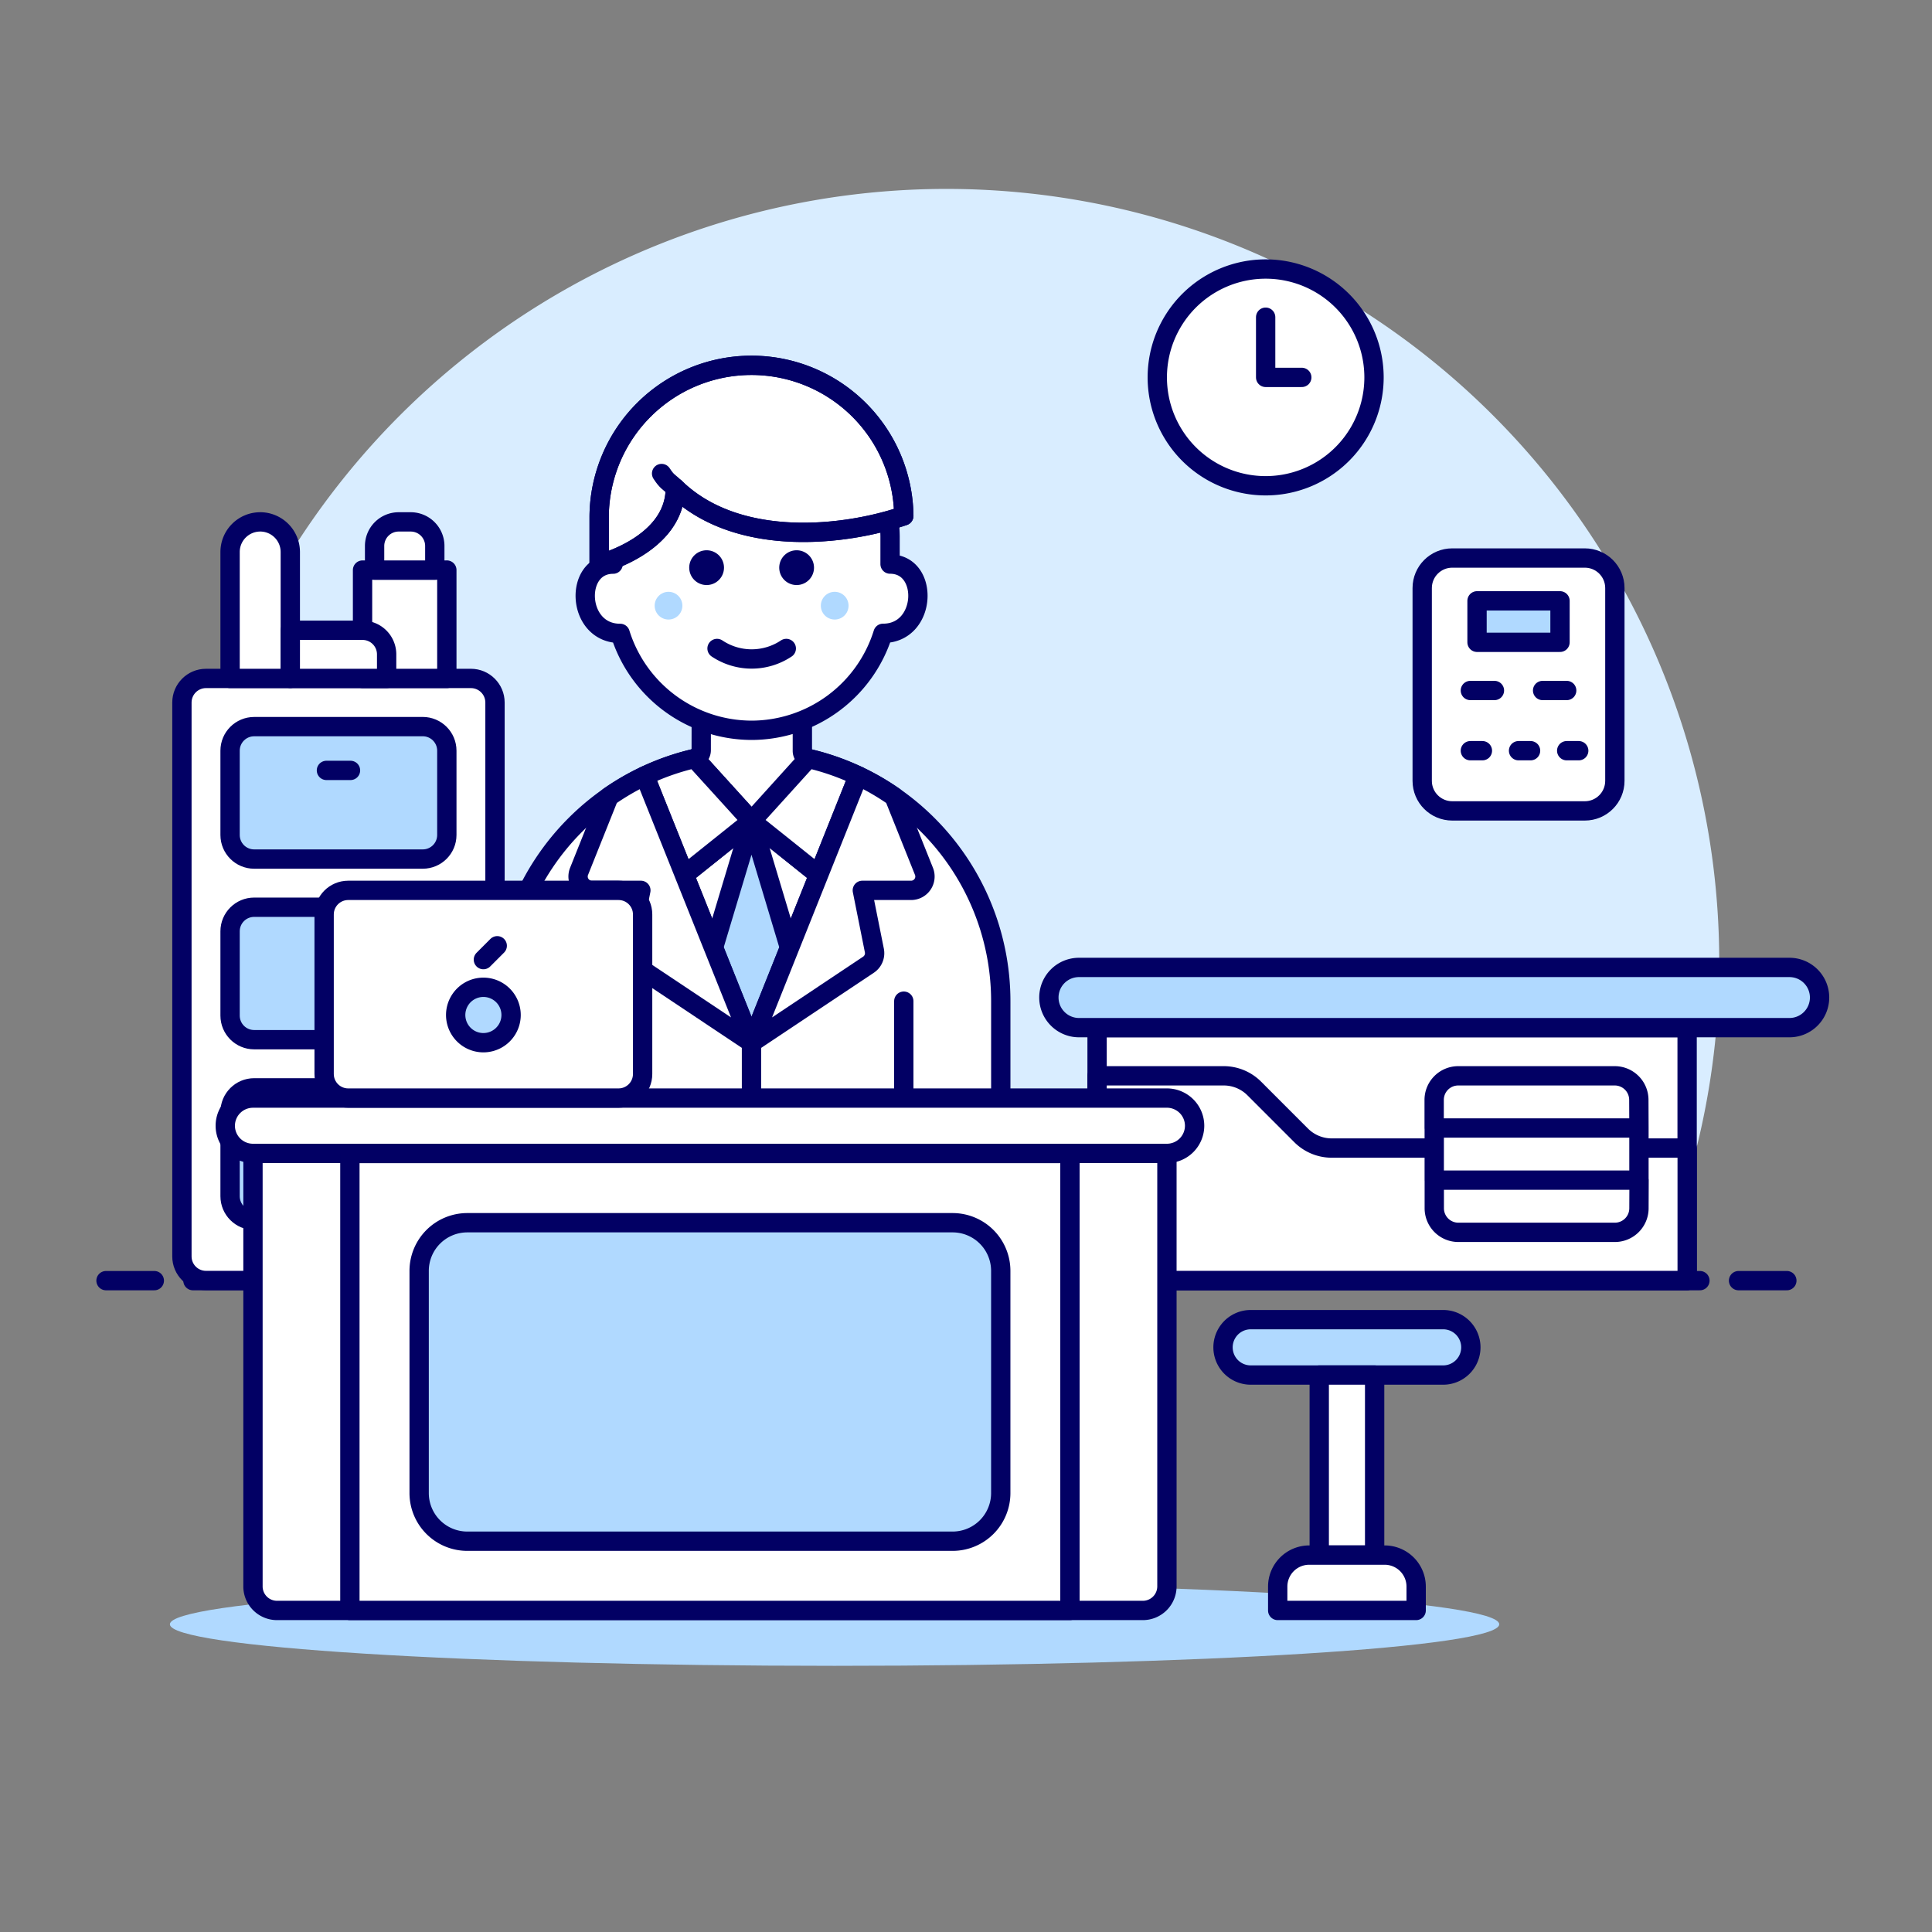
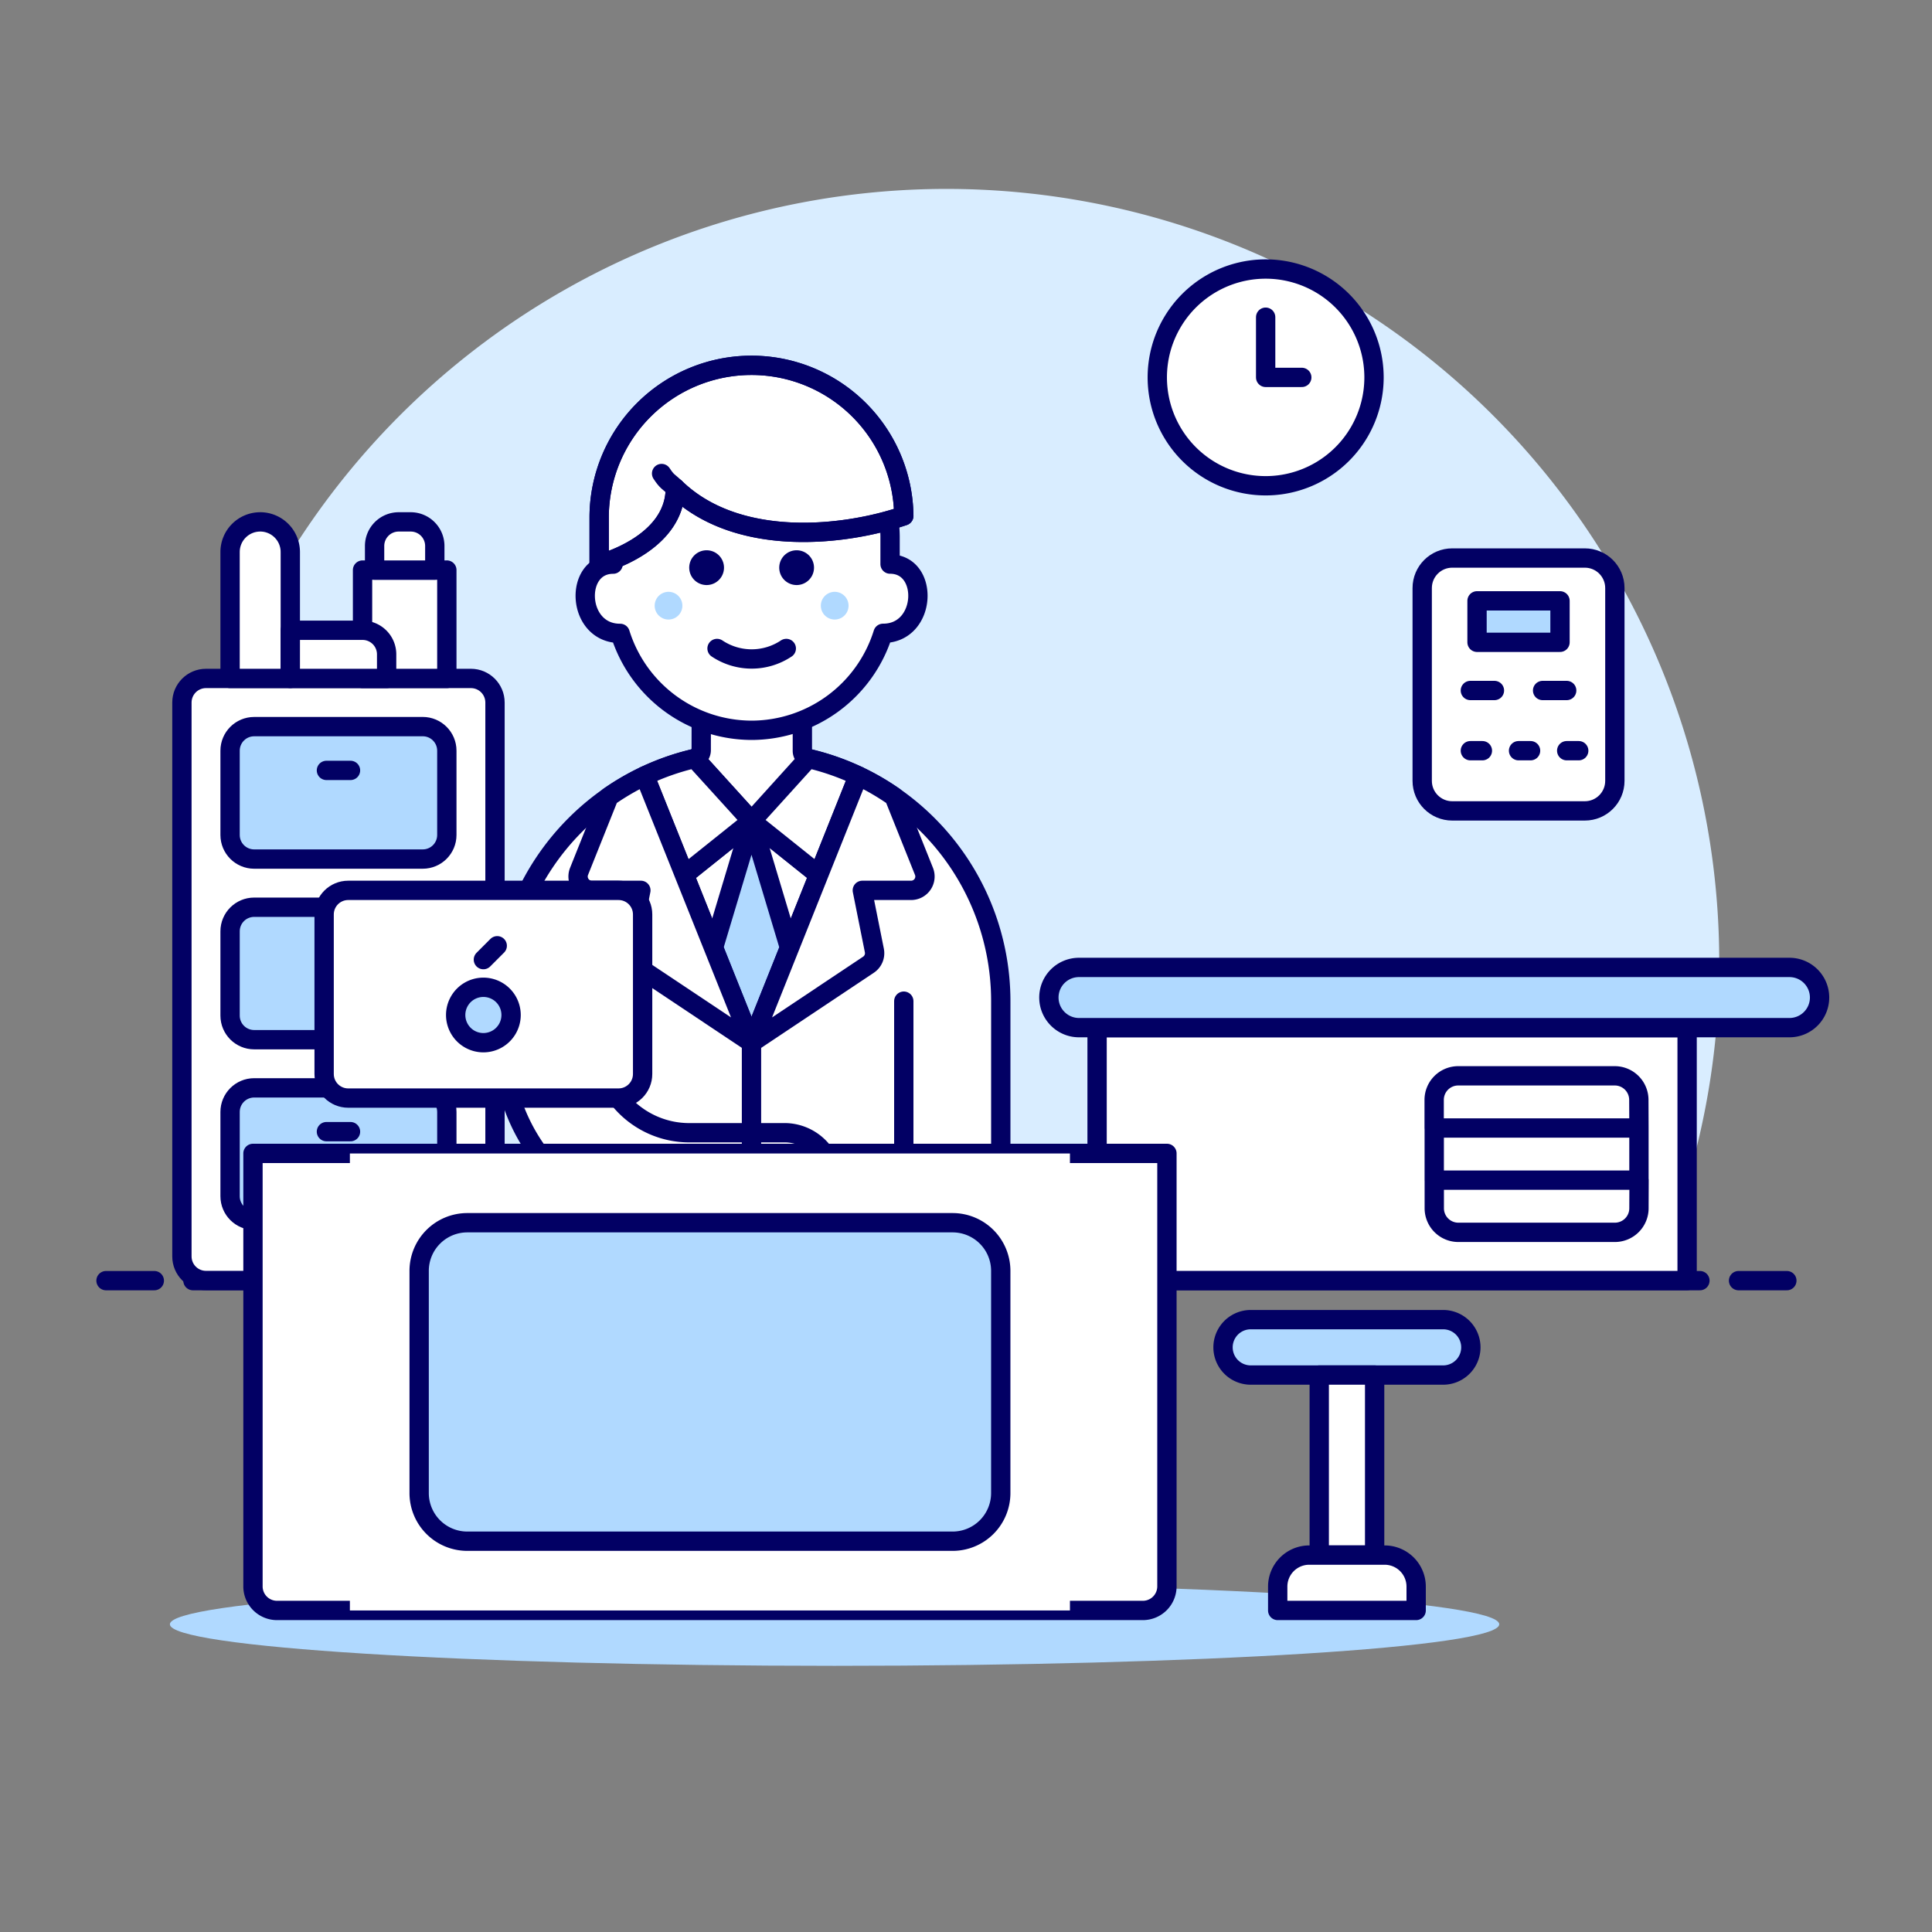
<svg xmlns="http://www.w3.org/2000/svg" width="100" height="100" fill="none">
  <rect width="100%" height="100%" fill="#808080" stroke="none" />
  <path fill="#D9EDFF" d="M88.987 49.786A39.998 39.998 0 0 0 24.51 18.144a40 40 0 0 0-11.96 48.142h72.873a39.844 39.844 0 0 0 3.564-16.5Z" />
  <path stroke="#020064" stroke-linecap="round" stroke-linejoin="round" d="M9.987 66.286h78m-82.5 0h2.5m82 0h2.5" />
  <path fill="#B0D9FF" d="M43.197 86.223c19 0 34.404-.963 34.404-2.15 0-1.188-15.403-2.15-34.404-2.15-19 0-34.404.962-34.404 2.15 0 1.187 15.403 2.15 34.404 2.15Z" />
  <path fill="#fff" stroke="#020064" stroke-linecap="round" stroke-linejoin="round" d="M51.8 51.819a12.9 12.9 0 0 0-25.8 0v2.15a9.685 9.685 0 0 0 5.017 8.479l-1.263 11.434a1.432 1.432 0 0 0 1.425 1.59h15.434a1.431 1.431 0 0 0 1.425-1.591l-1.257-11.31H51.8V51.819Z" />
  <path stroke="#020064" stroke-linecap="round" stroke-linejoin="round" d="M46.78 62.571V51.82m-7.883 23.652V53.97" />
  <path fill="#fff" stroke="#020064" stroke-linecap="round" stroke-linejoin="round" d="m35.422 45.282 3.475-2.78 3.475 2.78-3.475 8.688-3.475-8.688Z" />
  <path fill="#B0D9FF" stroke="#020064" stroke-linejoin="round" d="m36.931 49.055 1.966-6.553 1.966 6.553-1.966 4.915-1.966-4.915Z" />
  <path fill="#fff" stroke="#020064" stroke-linecap="round" stroke-linejoin="round" d="M41.836 39.255a.4.4 0 0 1-.306-.387v-4.006H36.3l-.005 3.973a.433.433 0 0 1-.334.42L38.9 42.5l2.936-3.245Zm2.584.903a12.806 12.806 0 0 0-2.584-.9L38.9 42.5l3.475 2.78 2.046-5.122Z" />
  <path fill="#fff" stroke="#020064" stroke-linejoin="round" d="M44.42 40.158 38.9 53.97l6.05-4.035a.716.716 0 0 0 .307-.737l-.623-3.113h2.525a.717.717 0 0 0 .666-.983l-1.548-3.867c-.588-.41-1.208-.77-1.856-1.077Z" />
  <path fill="#fff" stroke="#020064" stroke-linecap="round" stroke-linejoin="round" d="M33.372 40.158a12.833 12.833 0 0 1 2.585-.9L38.9 42.5l-3.475 2.78-2.053-5.122Z" />
  <path fill="#fff" stroke="#020064" stroke-linejoin="round" d="M33.372 40.158 38.9 53.97l-6.052-4.035a.718.718 0 0 1-.3-.737l.623-3.113h-2.533a.717.717 0 0 1-.666-.983l1.547-3.867c.587-.41 1.207-.77 1.853-1.077Z" />
  <path stroke="#020064" stroke-linecap="round" stroke-linejoin="round" d="M31.012 62.448a9.62 9.62 0 0 0 4.66 1.2h5.017a2.51 2.51 0 0 0 0-5.017h-5.018a4.664 4.664 0 0 1-4.658-4.659V51.82" />
  <path fill="#fff" stroke="#020064" stroke-linecap="round" stroke-linejoin="round" d="M38.906 37.8a7.145 7.145 0 0 0 6.8-5.019h.006c2.265 0 2.4-3.584.358-3.584v-1.431a7.168 7.168 0 0 0-14.335 0V29.2c-2.046 0-1.908 3.584.358 3.584h.006a7.144 7.144 0 0 0 6.807 5.016Z" />
  <path fill="#020064" d="M36.574 28.482a.9.9 0 1 0 0 1.8.9.9 0 0 0 0-1.8Zm4.659 0a.9.9 0 1 0 0 1.8.9.9 0 0 0 0-1.8Z" />
  <path fill="#B0D9FF" d="M34.603 32.067a.717.717 0 1 0 0-1.434.717.717 0 0 0 0 1.434Zm8.601 0a.717.717 0 1 0 0-1.434.717.717 0 0 0 0 1.434Z" />
  <path stroke="#020064" stroke-linecap="round" stroke-linejoin="round" d="M37.114 33.565a3.228 3.228 0 0 0 3.584 0" />
  <path fill="#fff" d="M34.954 25.257C38.1 28.306 43.517 27.8 46.781 26.7a7.885 7.885 0 0 0-15.769.011V29.2s3.942-.986 3.942-3.943Z" />
  <path stroke="#020064" stroke-linecap="round" stroke-linejoin="round" d="M34.954 25.257C38.1 28.306 43.517 27.8 46.781 26.7a7.885 7.885 0 0 0-15.769.011V29.2s3.942-.986 3.942-3.943Z" />
  <path stroke="#020064" stroke-linecap="round" stroke-linejoin="round" d="M34.954 25.257C38.1 28.306 43.517 27.8 46.781 26.7a7.885 7.885 0 0 0-15.769.011V29.2s3.942-.986 3.942-3.943Z" />
  <path stroke="#020064" stroke-linecap="round" stroke-linejoin="round" d="M34.954 25.257c-.363-.352-.416-.3-.71-.748" />
  <path fill="#fff" stroke="#020064" stroke-linecap="round" stroke-linejoin="round" d="M24.374 35.116H10.663c-.689 0-1.247.559-1.247 1.247v28.67c0 .688.558 1.246 1.247 1.246h13.711c.689 0 1.247-.558 1.247-1.247V36.363c0-.688-.558-1.247-1.247-1.247Z" />
  <path fill="#B0D9FF" stroke="#020064" stroke-linecap="round" stroke-linejoin="round" d="M21.881 37.61h-8.725c-.689 0-1.247.558-1.247 1.246v4.362c0 .69.558 1.247 1.247 1.247h8.725c.689 0 1.247-.558 1.247-1.247v-4.362c0-.688-.558-1.247-1.247-1.247Z" />
  <path fill="#fff" d="M87.325 53.19h-30.54v13.09h30.54V53.19Z" />
  <path stroke="#020064" stroke-linecap="round" stroke-linejoin="round" d="M87.325 53.19h-30.54v13.09h30.54V53.19Z" />
  <path fill="#B0D9FF" d="M94.181 51.633a1.559 1.559 0 0 0-1.559-1.559H55.85a1.557 1.557 0 0 0-1.102 2.66c.293.293.689.457 1.102.457h36.772a1.56 1.56 0 0 0 1.559-1.558Z" />
  <path stroke="#020064" stroke-linecap="round" stroke-linejoin="round" d="M94.181 51.633a1.559 1.559 0 0 0-1.559-1.559H55.85a1.557 1.557 0 0 0-1.102 2.66c.293.293.689.457 1.102.457h36.772a1.56 1.56 0 0 0 1.559-1.558Z" />
  <path fill="#B0D9FF" stroke="#020064" stroke-linecap="round" stroke-linejoin="round" d="M21.881 56.307h-8.725c-.689 0-1.247.558-1.247 1.247v4.362c0 .688.558 1.247 1.247 1.247h8.725c.689 0 1.247-.559 1.247-1.247v-4.362c0-.69-.558-1.247-1.247-1.247Z" />
  <path stroke="#020064" stroke-linecap="round" stroke-linejoin="round" d="M16.896 58.574h1.246" />
-   <path fill="#fff" stroke="#020064" stroke-linecap="round" stroke-linejoin="round" d="M56.785 55.684h6.554a2.233 2.233 0 0 1 1.58.654l2.431 2.432c.419.418.987.653 1.578.653h18.4v6.856H56.785V55.684Z" />
  <path fill="#fff" stroke="#020064" stroke-linecap="round" stroke-linejoin="round" d="M84.832 58.384h-10.6V56.93a1.246 1.246 0 0 1 1.247-1.246h8.1a1.247 1.247 0 0 1 1.247 1.246l.006 1.454Zm0 0H74.236v2.7h10.596v-2.7Zm0 4.156a1.247 1.247 0 0 1-1.247 1.246h-8.1a1.246 1.246 0 0 1-1.247-1.246v-1.455h10.6l-.006 1.455Z" />
  <path fill="#fff" d="M59.153 83.357H14.34a1.245 1.245 0 0 1-1.246-1.247V59.7H60.4v22.41a1.247 1.247 0 0 1-1.247 1.247Z" />
  <path stroke="#020064" stroke-linecap="round" stroke-linejoin="round" d="M59.153 83.357H14.34a1.245 1.245 0 0 1-1.246-1.247V59.7H60.4v22.41a1.247 1.247 0 0 1-1.247 1.247Z" />
-   <path fill="#fff" stroke="#020064" stroke-linecap="round" stroke-linejoin="round" d="M60.4 56.837H13.094a1.434 1.434 0 0 0-1.434 1.433 1.434 1.434 0 0 0 1.434 1.43H60.4a1.434 1.434 0 0 0 1.433-1.434 1.434 1.434 0 0 0-1.433-1.43Z" />
  <path fill="#fff" d="M55.382 59.704H18.11v23.653h37.27V59.704Z" />
-   <path stroke="#020064" stroke-linecap="round" stroke-linejoin="round" d="M55.382 59.704H18.11v23.653h37.27V59.704Z" />
  <path fill="#B0D9FF" d="M49.306 63.288H24.188a2.493 2.493 0 0 0-2.493 2.493v11.5a2.493 2.493 0 0 0 2.493 2.492h25.118a2.493 2.493 0 0 0 2.493-2.493V65.781a2.493 2.493 0 0 0-2.493-2.493Z" />
  <path stroke="#020064" stroke-linecap="round" stroke-linejoin="round" d="M49.306 63.288H24.188a2.493 2.493 0 0 0-2.493 2.493v11.5a2.493 2.493 0 0 0 2.493 2.492h25.118a2.493 2.493 0 0 0 2.493-2.493V65.781a2.493 2.493 0 0 0-2.493-2.493Z" />
  <path fill="#fff" stroke="#020064" stroke-linecap="round" stroke-linejoin="round" d="M13.468 27.013a1.559 1.559 0 0 0-1.559 1.559v6.544h3.117v-6.544a1.56 1.56 0 0 0-1.558-1.56Zm9.66 2.494h-4.363v5.609h4.363v-5.61Z" />
  <path fill="#fff" stroke="#020064" stroke-linecap="round" stroke-linejoin="round" d="M20.012 35.116h-4.986v-2.493h3.739a1.246 1.246 0 0 1 1.247 1.246v1.247Zm1.246-8.103h-.623a1.247 1.247 0 0 0-1.246 1.247v1.247h3.116V28.26a1.247 1.247 0 0 0-1.247-1.247Z" />
  <path fill="#B0D9FF" stroke="#020064" stroke-linecap="round" stroke-linejoin="round" d="M74.735 71.172H64.7a1.434 1.434 0 0 1 0-2.867h10.035a1.434 1.434 0 0 1 0 2.867Z" />
  <path fill="#fff" d="M71.151 71.172h-2.867v9.318h2.867v-9.318Z" />
  <path stroke="#020064" stroke-linecap="round" stroke-linejoin="round" d="M71.151 71.172h-2.867v9.318h2.867v-9.318Z" />
  <path fill="#fff" stroke="#020064" stroke-linecap="round" stroke-linejoin="round" d="M66.134 83.357v-1.236a1.631 1.631 0 0 1 1.63-1.63h3.906a1.631 1.631 0 0 1 1.63 1.63v1.236h-7.166Z" />
  <path stroke="#020064" stroke-linecap="round" stroke-linejoin="round" d="M16.896 39.876h1.246" />
  <path fill="#B0D9FF" stroke="#020064" stroke-linecap="round" stroke-linejoin="round" d="M21.881 46.958h-8.725c-.689 0-1.247.558-1.247 1.247v4.362c0 .689.558 1.247 1.247 1.247h8.725c.689 0 1.247-.558 1.247-1.247v-4.362c0-.689-.558-1.247-1.247-1.247Z" />
  <path stroke="#020064" stroke-linecap="round" stroke-linejoin="round" d="M16.896 49.225h1.246" />
  <path fill="#fff" d="M32.015 46.085H18.024c-.689 0-1.247.558-1.247 1.247v8.257c0 .689.558 1.247 1.247 1.247h13.99c.69 0 1.248-.558 1.248-1.247v-8.257c0-.689-.558-1.247-1.247-1.247Z" />
  <path stroke="#020064" stroke-linecap="round" stroke-linejoin="round" d="M32.015 46.085H18.024c-.689 0-1.247.558-1.247 1.247v8.257c0 .689.558 1.247 1.247 1.247h13.99c.69 0 1.248-.558 1.248-1.247v-8.257c0-.689-.558-1.247-1.247-1.247Z" />
  <path fill="#B0D9FF" stroke="#020064" stroke-linecap="round" stroke-linejoin="round" d="M25.02 53.97a1.434 1.434 0 1 0 0-2.868 1.434 1.434 0 0 0 0 2.868Z" />
  <path stroke="#020064" stroke-linecap="round" stroke-linejoin="round" d="m25.02 49.67.717-.718" />
  <path fill="#fff" stroke="#020064" stroke-linecap="round" stroke-linejoin="round" d="M65.51 25.143a5.609 5.609 0 1 0 0-11.218 5.609 5.609 0 0 0 0 11.218Z" />
  <path stroke="#020064" stroke-linecap="round" stroke-linejoin="round" d="M65.51 16.418v3.116h1.87" />
  <path fill="#fff" stroke="#020064" stroke-linecap="round" stroke-linejoin="round" d="M82.03 28.883h-6.862c-.859 0-1.555.696-1.555 1.555v9.979c0 .859.696 1.555 1.555 1.555h6.862c.859 0 1.555-.696 1.555-1.555v-9.98c0-.858-.696-1.554-1.555-1.554Z" />
  <path fill="#B0D9FF" stroke="#020064" stroke-linecap="round" stroke-linejoin="round" d="M80.746 31.099h-4.295v2.147h4.295v-2.147Z" />
  <path stroke="#020064" stroke-linecap="round" stroke-linejoin="round" d="M76.106 35.74h1.246m2.493 0h1.247m-4.986 3.116h.623m4.363 0h.623m-3.115 0h.622" />
</svg>